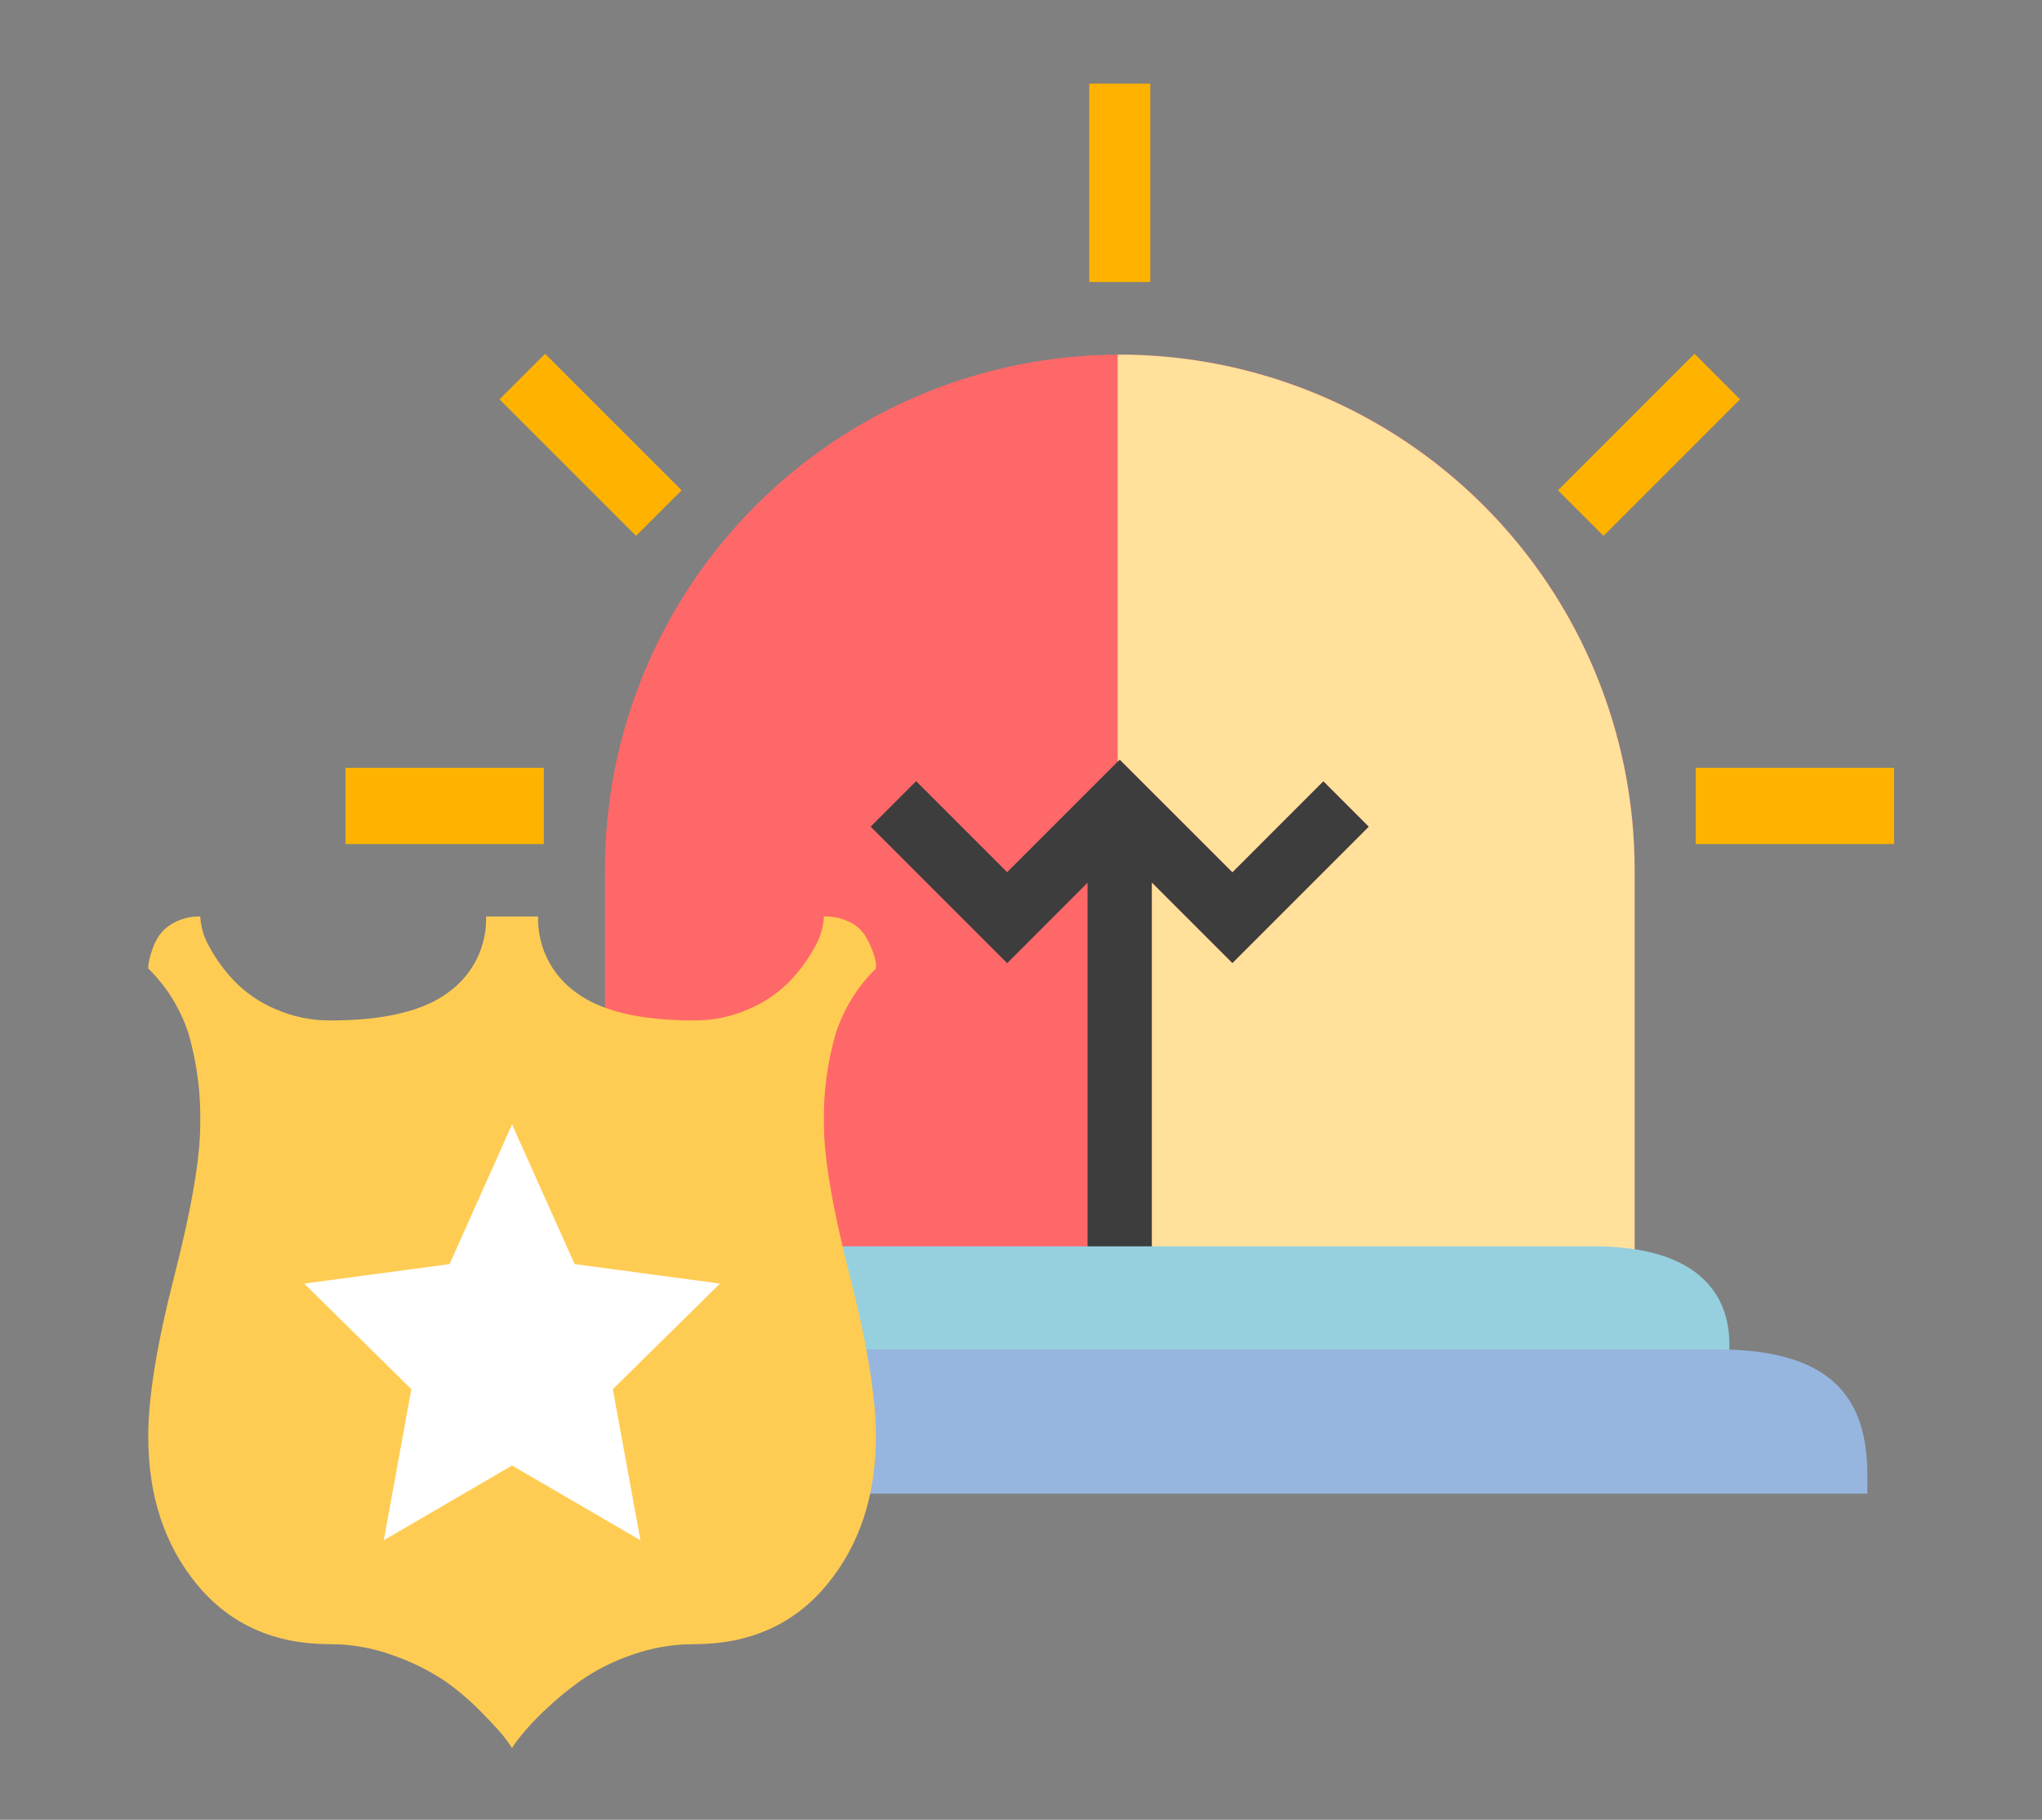
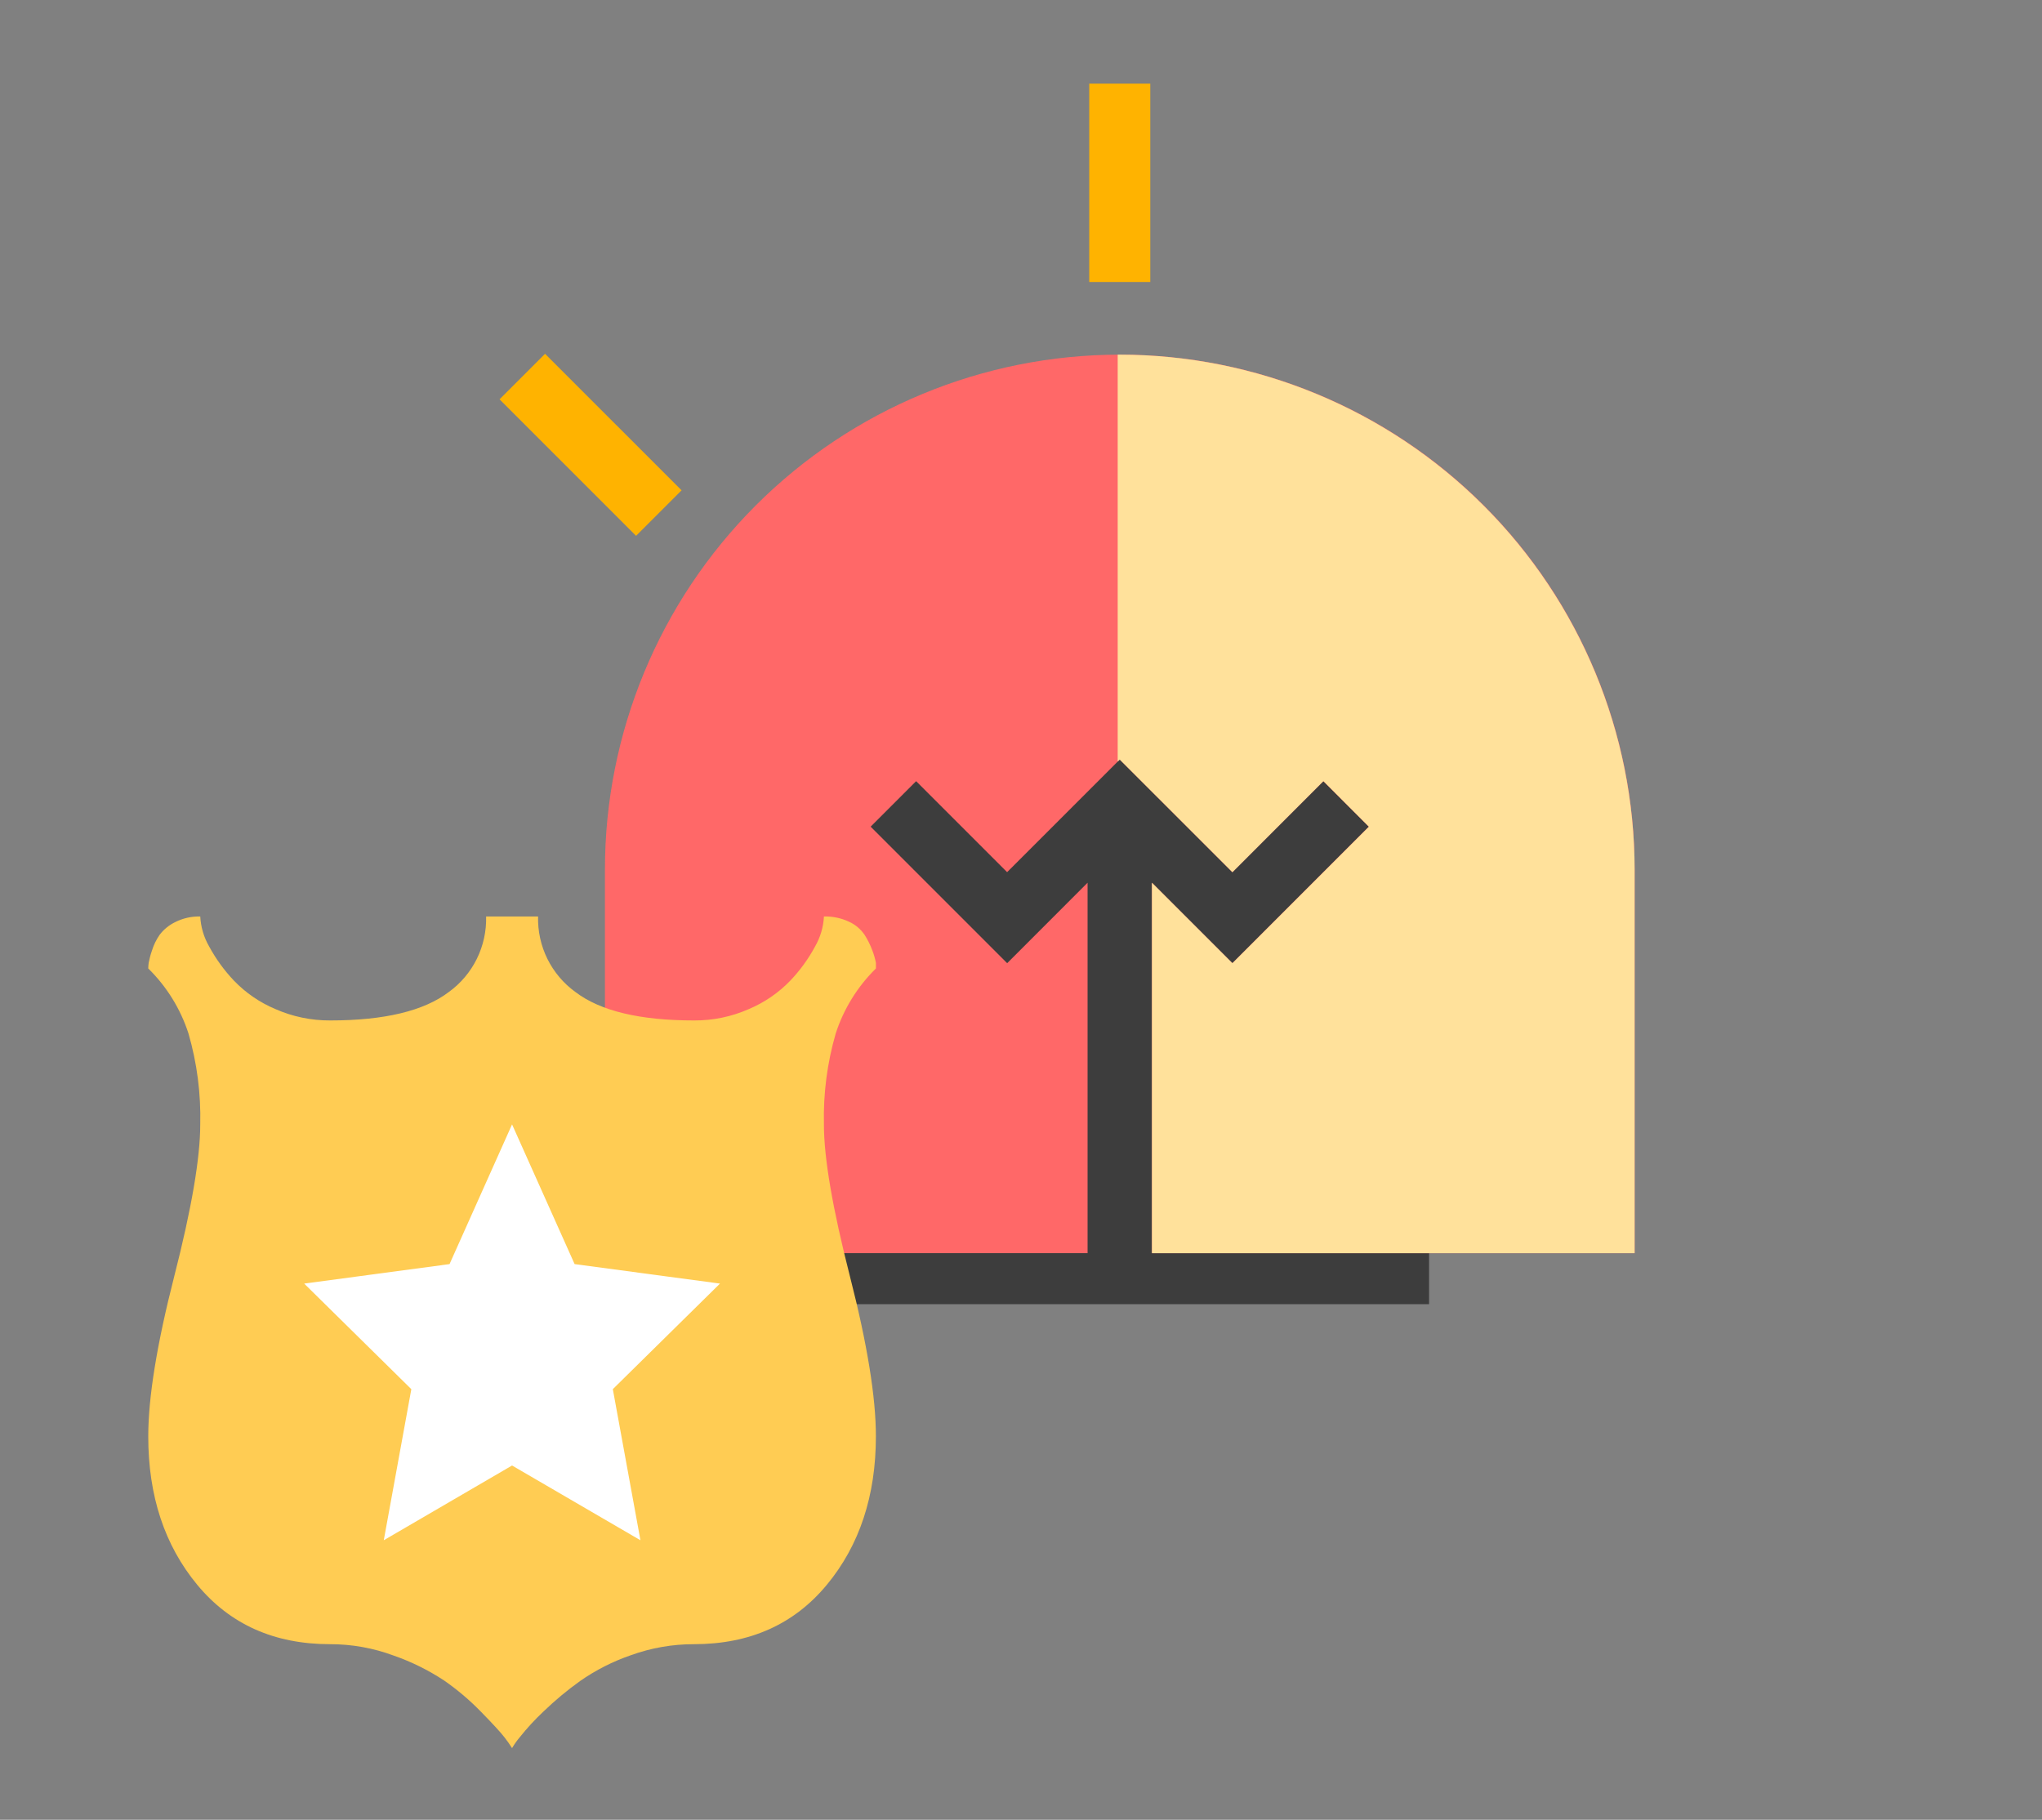
<svg xmlns="http://www.w3.org/2000/svg" width="101" height="90" viewBox="0 0 101 90" fill="none">
  <rect x="0" y="0" width="101" height="90" fill="#808080" stroke="none" />
  <g clip-path="url(#clip0_2338_23936)">
    <path d="M70.684 33.5H41.184V64.5H70.684V33.5Z" fill="#3D3D3D" />
    <path d="M56.895 4.137H53.876V13.947H56.895V4.137Z" fill="#FFB300" />
-     <path d="M26.898 37.972H17.088V41.745H26.898V37.972Z" fill="#FFB300" />
-     <path d="M93.684 37.972H83.873V41.745H93.684V37.972Z" fill="#FFB300" />
-     <path d="M83.814 17.498L77.061 24.251L79.312 26.502L86.064 19.749L83.814 17.498Z" fill="#FFB300" />
    <path d="M26.959 17.498L24.708 19.749L31.461 26.501L33.712 24.25L26.959 17.498Z" fill="#FFB300" />
    <path d="M29.921 61.976H53.793V43.657L49.815 47.636L43.063 40.884L45.313 38.634L49.813 43.134L55.385 37.564L60.956 43.135L65.456 38.635L67.706 40.885L60.956 47.637L56.977 43.658V61.978H80.851V43.005C80.851 36.251 78.168 29.774 73.392 24.998C68.617 20.223 62.139 17.54 55.386 17.54C48.632 17.54 42.155 20.223 37.379 24.998C32.604 29.774 29.921 36.251 29.921 43.005V61.976Z" fill="#FF6868" />
    <path d="M80.85 61.977H56.977V43.657L60.957 47.636L67.707 40.886L65.457 38.633L60.957 43.136L55.383 37.565L55.283 37.665V17.539H55.305H55.383C62.135 17.546 68.609 20.232 73.383 25.006C78.158 29.78 80.843 36.254 80.851 43.006V61.977H80.85Z" fill="#FFE19B" />
-     <path d="M78.843 61.639H31.929C27.016 61.639 25.234 63.812 25.234 66.492V67.178H85.537V66.492C85.537 63.812 83.755 61.639 78.843 61.639Z" fill="#96D0DF" />
-     <path d="M84.975 66.738H25.795C19.771 66.738 18.408 69.536 18.408 72.988V73.871H92.363V72.988C92.363 69.536 91 66.738 84.975 66.738Z" fill="#96B6DF" />
    <path d="M24.914 79.309C32.233 79.309 38.166 73.376 38.166 66.058C38.166 58.739 32.233 52.806 24.914 52.806C17.596 52.806 11.663 58.739 11.663 66.058C11.663 73.376 17.596 79.309 24.914 79.309Z" fill="white" />
    <path d="M24.914 79.059C32.095 79.059 37.916 73.238 37.916 66.058C37.916 58.877 32.095 53.056 24.914 53.056C17.734 53.056 11.913 58.877 11.913 66.058C11.913 73.238 17.734 79.059 24.914 79.059Z" stroke="#707070" />
    <path d="M40.752 55.609C40.752 57.269 41.181 59.773 42.038 63.12C42.895 66.467 43.323 69.104 43.323 71.033C43.323 73.978 42.513 76.428 40.893 78.383C39.273 80.337 37.085 81.315 34.327 81.316C33.266 81.314 32.212 81.498 31.214 81.858C30.314 82.166 29.462 82.599 28.683 83.144C28.045 83.602 27.441 84.105 26.876 84.65C26.458 85.043 26.069 85.466 25.71 85.915C25.567 86.084 25.439 86.265 25.327 86.457C25.21 86.27 25.083 86.088 24.946 85.915C24.771 85.687 24.39 85.272 23.801 84.669C23.237 84.088 22.619 83.564 21.953 83.103C21.176 82.593 20.34 82.181 19.462 81.876C18.459 81.504 17.397 81.315 16.327 81.316C13.569 81.316 11.38 80.338 9.76 78.384C8.14 76.43 7.331 73.98 7.333 71.033C7.333 69.106 7.762 66.468 8.619 63.12C9.476 59.773 9.904 57.269 9.904 55.609C9.941 54.088 9.745 52.57 9.321 51.109C8.927 49.894 8.245 48.792 7.333 47.897C7.334 47.803 7.341 47.709 7.354 47.616C7.393 47.412 7.446 47.211 7.515 47.016C7.601 46.736 7.73 46.472 7.896 46.232C8.099 45.967 8.36 45.754 8.66 45.607C9.045 45.412 9.473 45.315 9.905 45.326C9.932 45.85 10.084 46.359 10.347 46.813C10.68 47.427 11.091 47.994 11.572 48.5C12.153 49.104 12.85 49.582 13.622 49.906C14.476 50.282 15.4 50.473 16.333 50.468C19.011 50.468 20.966 49.999 22.198 49.062C22.786 48.637 23.262 48.074 23.584 47.423C23.905 46.772 24.063 46.052 24.044 45.326H26.614C26.595 46.052 26.753 46.772 27.075 47.423C27.397 48.074 27.873 48.637 28.462 49.062C29.694 50 31.649 50.468 34.327 50.468C35.261 50.474 36.184 50.283 37.038 49.906C37.81 49.581 38.507 49.103 39.088 48.5C39.57 47.995 39.982 47.427 40.313 46.813C40.575 46.359 40.726 45.849 40.753 45.326C41.183 45.315 41.61 45.404 41.999 45.588C42.307 45.728 42.571 45.951 42.762 46.231C42.915 46.471 43.043 46.727 43.143 46.994C43.222 47.196 43.282 47.404 43.324 47.617V47.898C42.412 48.794 41.73 49.896 41.336 51.112C40.913 52.573 40.716 54.091 40.753 55.612L40.752 55.609ZM28.421 62.518L25.327 55.609L22.235 62.518L15.045 63.482L20.345 68.704L18.982 76.176L25.327 72.479L31.677 76.176L30.311 68.703L35.611 63.482L28.421 62.518Z" fill="#FFCC53" />
  </g>
  <defs>
    <clipPath id="clip0_2338_23936">
      <rect width="100" height="90" fill="white" transform="translate(0.333)" />
    </clipPath>
  </defs>
</svg>